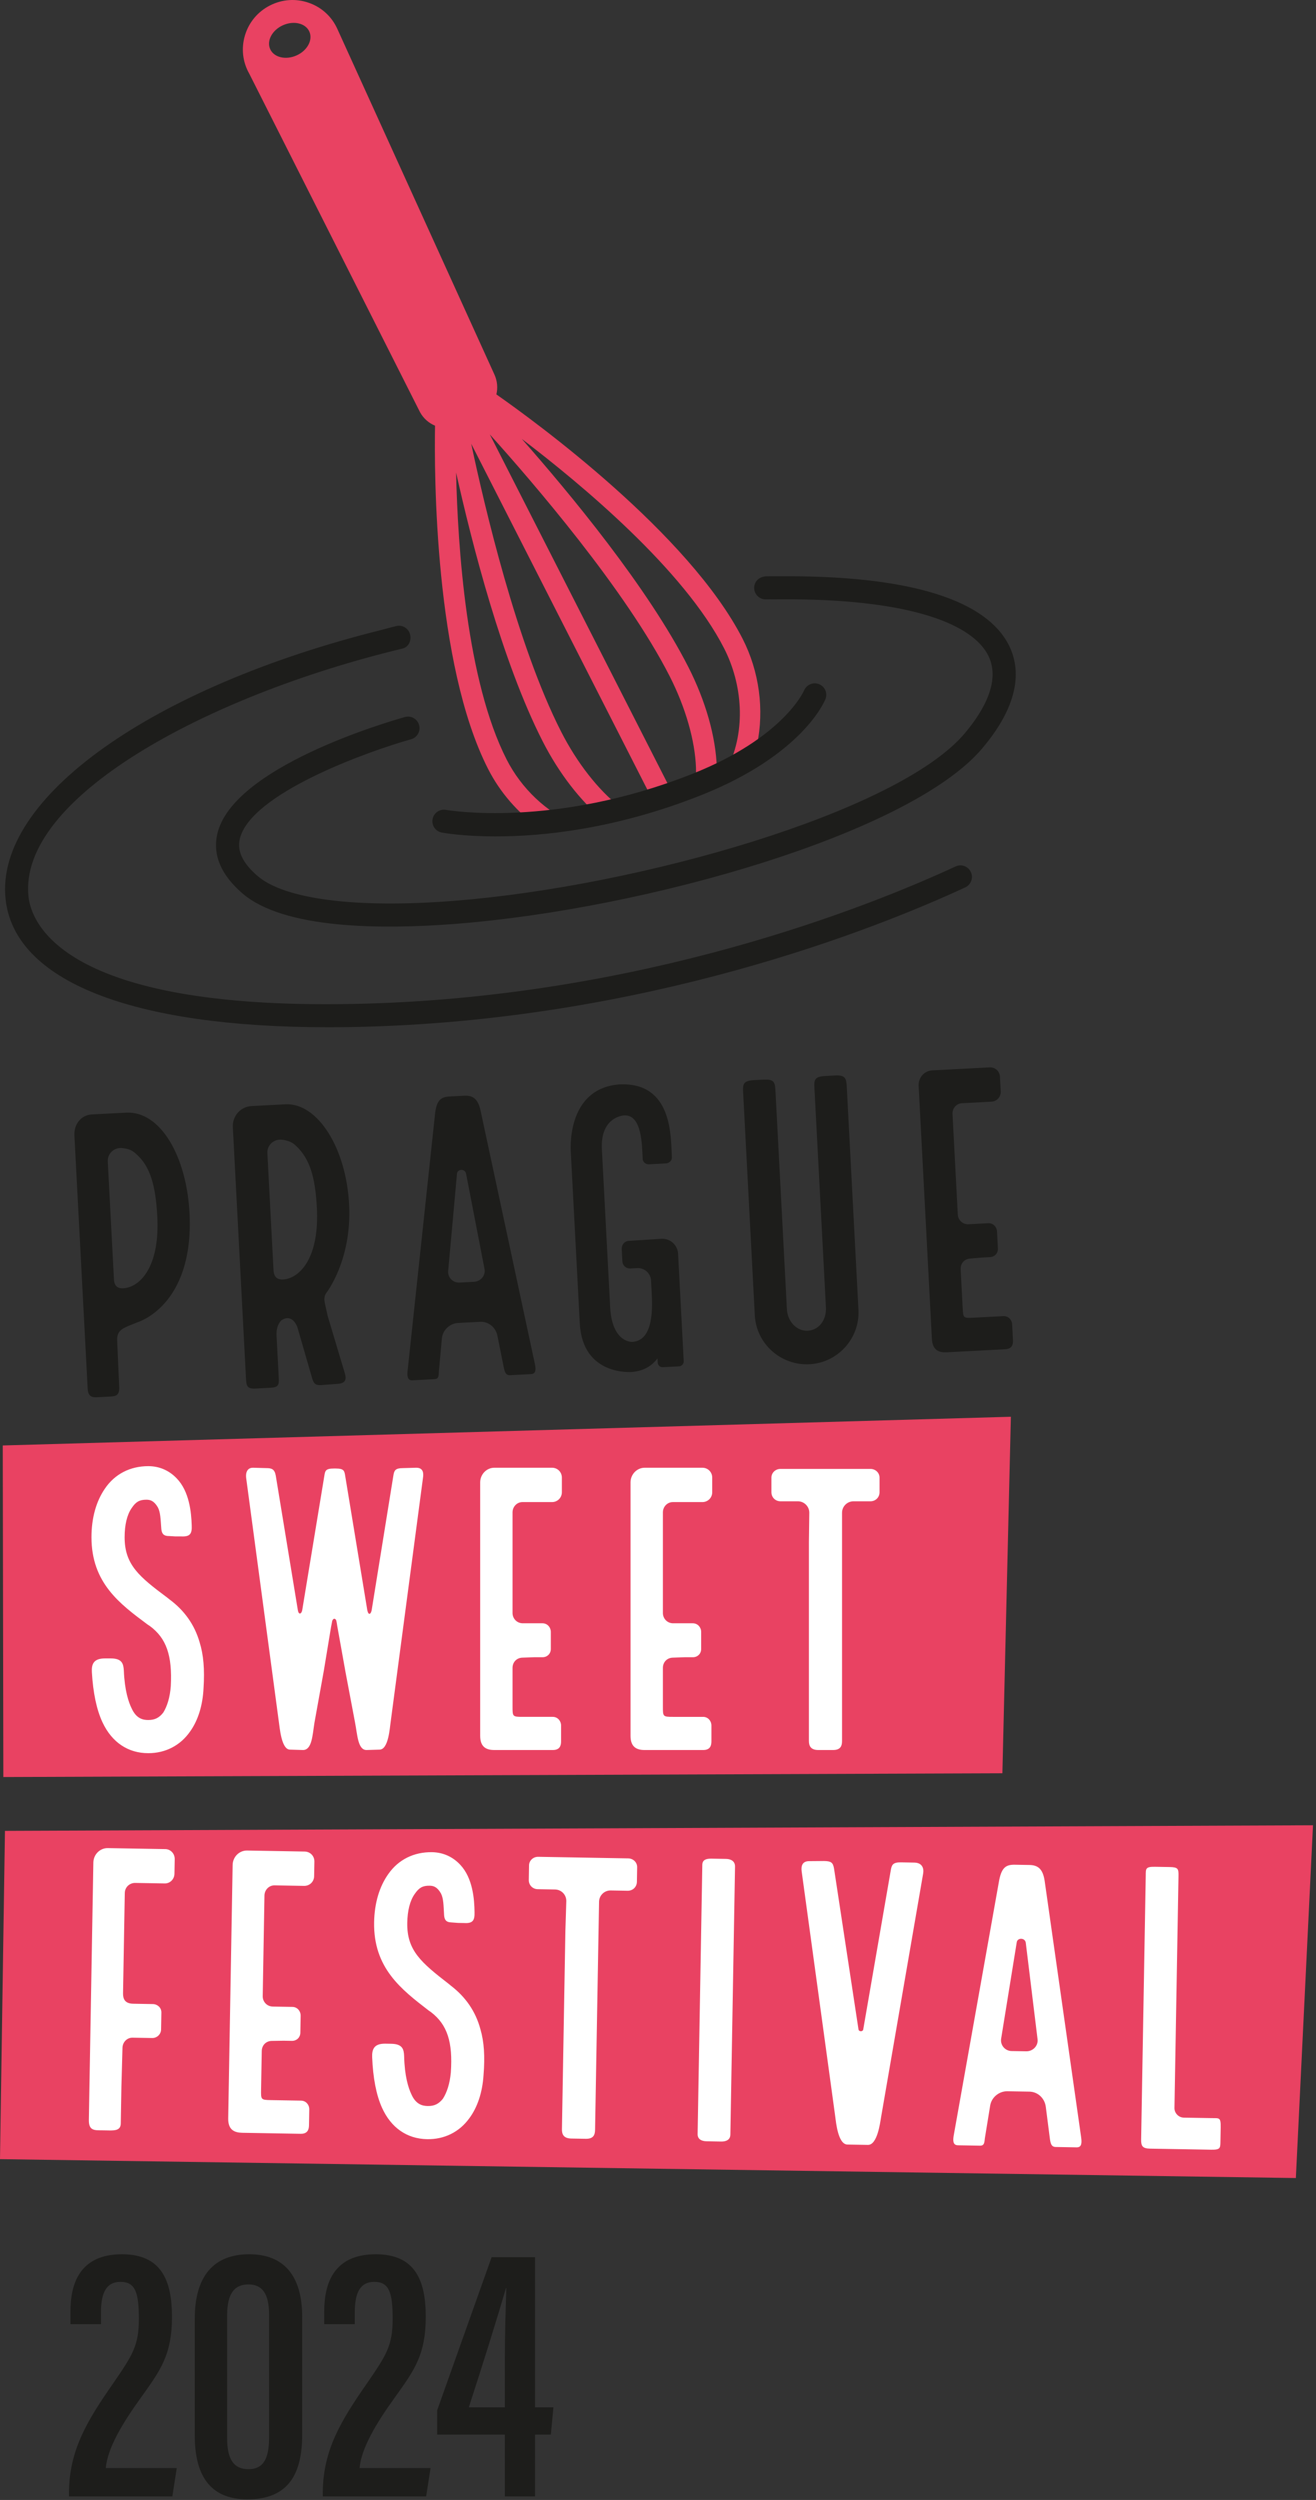
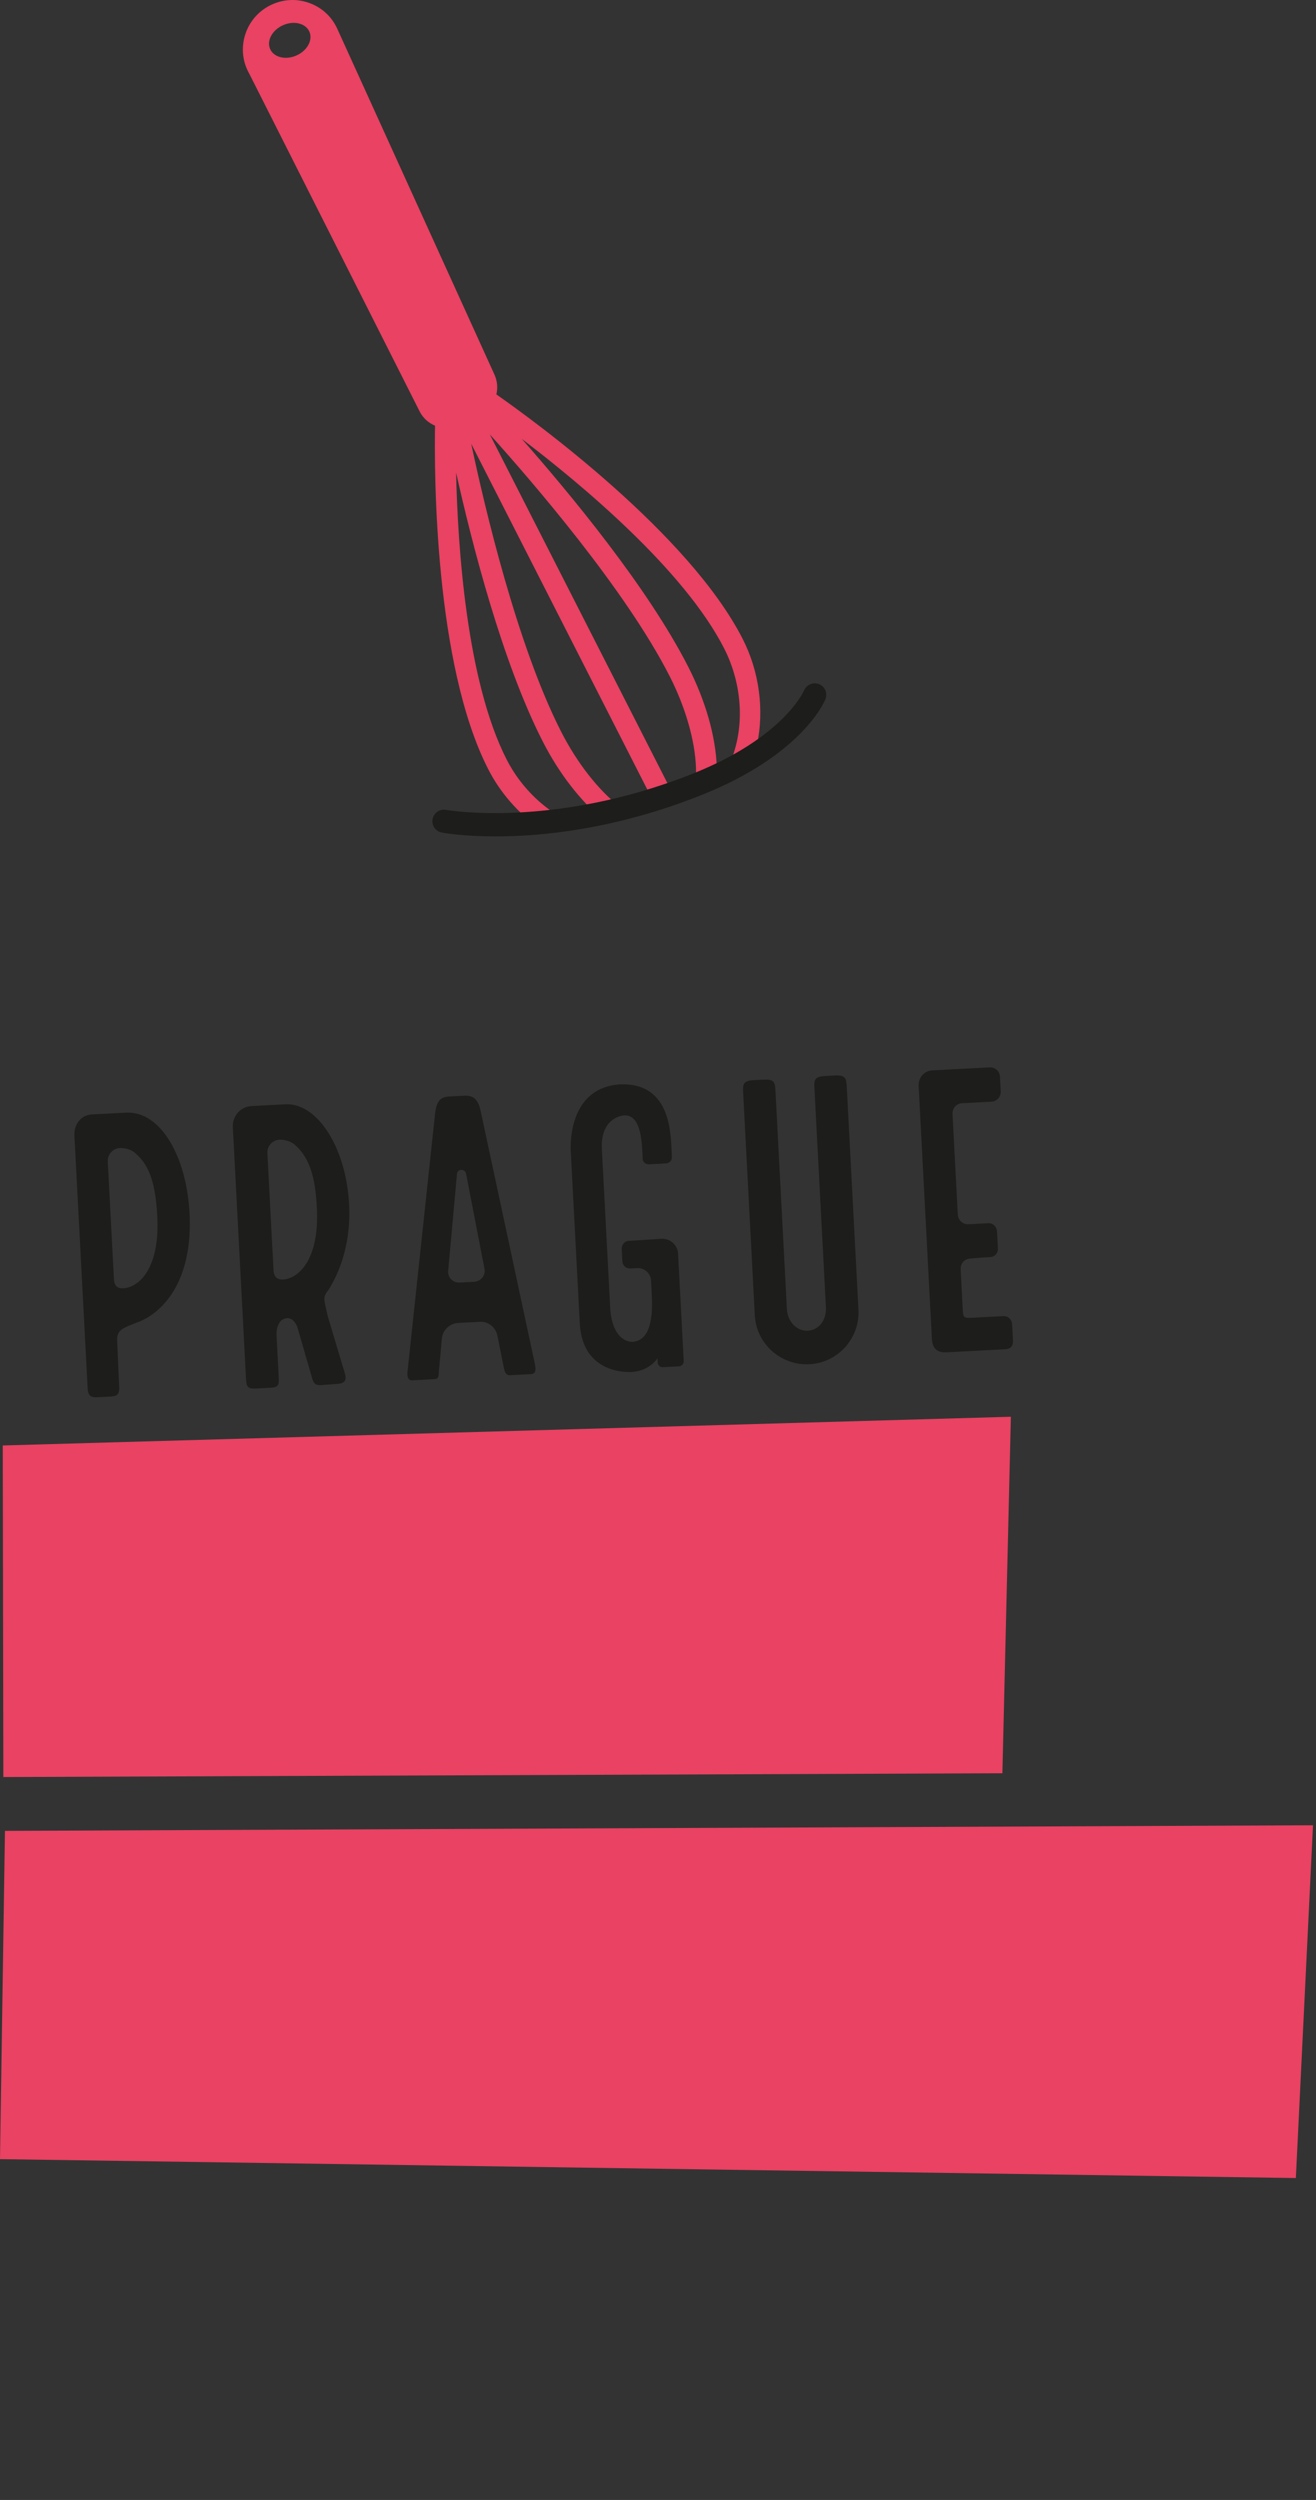
<svg xmlns="http://www.w3.org/2000/svg" width="100%" height="100%" viewBox="0 0 326 619" version="1.1" xml:space="preserve" style="fill-rule:evenodd;clip-rule:evenodd;stroke-linejoin:round;stroke-miterlimit:2;">
  <rect x="0" y="0" width="326" height="619" fill="#333333" stroke="none" />
  <path d="M0.682,357.904l0.147,82.097l247.484,-0.934l2.1,-88.275l-249.731,7.112Z" style="fill:#e94262;fill-rule:nonzero;" />
  <path d="M1.228,453.33l-1.228,81.281l321.009,4.678l4.247,-87.346l-324.028,1.387Z" style="fill:#e94262;fill-rule:nonzero;" />
-   <path d="M36.736,434.093c4.203,-0 7.919,-1.857 10.363,-5.379c1.956,-2.734 3.128,-6.45 3.322,-10.753c0.293,-4.593 -0,-8.209 -0.975,-11.337c-1.272,-4.4 -3.813,-7.919 -7.528,-10.656l-0.488,-0.391c-6.941,-5.181 -10.559,-8.116 -10.559,-14.956c-0,-3.032 0.587,-5.572 1.759,-7.235c0.978,-1.465 1.859,-2.053 3.619,-2.053c0.878,0 1.856,0.197 2.834,1.856c0.685,1.272 0.685,2.935 0.878,5.379c0.1,0.978 0.391,1.759 1.86,1.759l1.659,0.097l1.469,-0c2.15,0.097 2.637,-0.685 2.54,-2.738c-0.096,-3.225 -0.587,-8.406 -3.715,-11.631c-1.856,-1.956 -4.3,-3.031 -7.038,-3.031c-4.497,-0 -8.309,1.956 -10.753,5.572c-2.15,3.128 -3.325,7.234 -3.325,12.025c0,11.337 7.041,16.518 13.881,21.603l0.588,0.39c4.106,3.032 5.572,7.332 5.181,14.86c-0.194,2.737 -0.878,4.984 -1.856,6.55c-0.978,1.272 -2.053,1.856 -3.716,1.856c-1.272,0 -2.931,-0.294 -4.106,-2.834c-0.781,-1.563 -1.759,-4.497 -1.953,-9.385c-0.1,-1.662 -0.394,-3.031 -3.228,-3.031l-1.466,0c-2.931,0 -3.325,1.566 -3.225,3.422c0.294,5.084 1.172,9.287 2.638,12.416c2.347,4.984 6.356,7.625 11.34,7.625m48.878,-19.944l2.347,12.415c0.585,3.032 0.685,6.747 2.835,6.747l3.225,-0.1c2.25,0 2.54,-5.572 2.737,-6.743l8.016,-60.513c0.197,-1.172 0.097,-2.541 -1.663,-2.541l-3.322,0.097c-1.859,0 -2.153,0.588 -2.346,1.86l-5.379,33.334c-0.193,0.978 -0.781,1.369 -1.075,0l-5.471,-33.237c-0.197,-1.272 -0.294,-1.857 -2.347,-1.857l-0.491,0c-2.053,0 -2.15,0.585 -2.344,1.857l-5.475,33.237c-0.197,0.978 -0.881,1.172 -1.075,0l-5.475,-33.334c-0.293,-1.663 -1.075,-1.86 -2.347,-1.86l-3.321,-0.097c-1.079,0 -1.86,0.782 -1.663,2.541l8.113,60.513c0.196,1.171 0.587,6.743 2.737,6.743l3.225,0.1c2.25,0 2.347,-3.715 2.838,-6.747l2.343,-13l1.76,-10.656c0.293,-1.465 0.293,-1.562 0.293,-1.562c0.294,-0.685 0.685,-0.685 0.979,-0.197c-0,-0 0.096,0.197 0.293,1.562l2.053,11.438Zm43.794,-42.228l7.331,-0c1.369,-0 2.444,-1.075 2.444,-2.444l0,-3.619c0,-1.369 -1.075,-2.444 -2.444,-2.444l-14.271,0c-1.954,0 -3.519,1.663 -3.519,3.619l-0,62.76c-0,2.834 1.565,3.518 3.519,3.518l14.468,0c1.663,0 2.053,-0.978 2.053,-2.15l0,-3.912c0,-1.172 -0.881,-2.15 -2.053,-2.15l-7.528,-0c-2.444,-0 -2.444,-0.097 -2.444,-2.541l0,-9.581c0,-1.466 1.075,-2.541 2.544,-2.541l2.835,-0.1l2.053,0c1.172,0 2.053,-0.878 2.053,-2.05l-0,-4.206c-0,-1.172 -0.881,-2.15 -2.053,-2.15l-4.888,0c-1.469,0 -2.544,-1.172 -2.544,-2.541l0,-24.928c0,-1.368 1.075,-2.54 2.444,-2.54m37.247,-0l7.331,-0c1.369,-0 2.444,-1.075 2.444,-2.444l0,-3.619c0,-1.369 -1.075,-2.444 -2.444,-2.444l-14.272,0c-1.956,0 -3.521,1.663 -3.521,3.619l-0,62.76c-0,2.834 1.565,3.518 3.521,3.518l14.466,0c1.663,0 2.053,-0.978 2.053,-2.15l0,-3.912c0,-1.172 -0.878,-2.15 -2.053,-2.15l-7.525,-0c-2.444,-0 -2.444,-0.097 -2.444,-2.541l0,-9.581c0,-1.466 1.075,-2.541 2.541,-2.541l2.834,-0.1l2.053,0c1.172,0 2.054,-0.878 2.054,-2.05l-0,-4.206c-0,-1.172 -0.882,-2.15 -2.054,-2.15l-4.887,0c-1.466,0 -2.541,-1.172 -2.541,-2.541l0,-24.928c0,-1.368 1.075,-2.54 2.444,-2.54m33.725,9.872l0,49.268c0,1.272 0.488,2.25 2.347,2.25l3.616,0c1.856,0 2.246,-0.978 2.246,-2.25l0,-56.503c0,-1.562 1.272,-2.834 2.838,-2.834l4.203,-0c1.269,-0 2.247,-0.978 2.247,-2.247l-0,-3.619c-0,-1.172 -0.978,-2.15 -2.247,-2.15l-22.291,0c-1.268,0 -2.246,0.978 -2.246,2.15l-0,3.619c-0,1.269 0.978,2.247 2.246,2.247l4.304,-0c1.562,-0 2.834,1.272 2.834,2.834l-0.097,7.235Z" style="fill:#fff;fill-rule:nonzero;" />
-   <path d="M42.692,618.119l1.094,-7.016l-17.588,0c0.457,-4.921 4.01,-10.934 8.747,-17.496c4.832,-6.744 7.657,-10.569 7.657,-19.957c-0,-9.022 -2.644,-15.49 -12.394,-15.49c-10.569,-0 -12.756,7.472 -12.756,14.125l-0,3.187l7.562,0l0,-2.915c0,-4.919 1.366,-7.563 4.831,-7.563c3.735,0 4.553,2.734 4.553,9.203c0,6.563 -1.546,8.931 -6.378,15.947c-6.468,9.294 -10.843,16.494 -10.934,26.972l-0,1.003l25.606,0Zm19.044,-59.959c-8.75,-0 -13.488,5.378 -13.488,15.947l0,28.887c0,9.384 3.372,15.853 13.032,15.853c10.387,0 13.578,-6.559 13.578,-16.037l-0,-29.16c-0,-10.297 -4.647,-15.49 -13.122,-15.49m-0.184,7.472c3.462,-0 5.103,2.368 5.103,7.471l-0,30.438c-0,5.466 -1.547,7.834 -5.103,7.834c-3.735,0 -5.285,-2.55 -5.285,-7.653l0,-30.434c0,-5.56 1.916,-7.656 5.285,-7.656m44.012,52.487l1.094,-7.016l-17.588,0c0.457,-4.921 4.01,-10.934 8.747,-17.496c4.831,-6.744 7.653,-10.569 7.653,-19.957c0,-9.022 -2.64,-15.49 -12.39,-15.49c-10.572,-0 -12.76,7.472 -12.76,14.125l0,3.187l7.566,0l-0,-2.915c-0,-4.919 1.366,-7.563 4.828,-7.563c3.738,0 4.556,2.734 4.556,9.203c0,6.563 -1.55,8.931 -6.378,15.947c-6.469,9.294 -10.844,16.494 -10.934,26.972l-0,1.003l25.606,0Zm26.972,0l-0,-15.309l3.919,-0l0.637,-6.744l-4.556,-0l-0,-37.178l-10.753,-0l-13.488,37.909l0,6.013l16.769,-0l0,15.309l7.472,0Zm-16.403,-22.053c3.19,-9.841 6.287,-19.591 9.203,-29.522l0.091,0c-0.182,5.741 -0.363,11.663 -0.363,17.403l0,12.119l-8.931,-0Z" style="fill:#1d1d1b;fill-rule:nonzero;" />
  <path d="M31.253,275.496l-8.494,0.443c-2.734,0.144 -4.468,2.488 -4.328,5.222l3.288,62.672c0.106,2.05 1.19,2.191 2.362,2.128l3.319,-0.175c1.269,-0.065 2.234,-0.312 2.128,-2.362l-0.497,-11.328c-0.153,-2.928 1.397,-3.207 4.944,-4.666c0,0 13.988,-3.962 12.991,-26.719c-0.657,-14.356 -7.219,-25.659 -15.713,-25.215m0.216,43.353c-2.322,0.515 -3.153,-0.422 -3.241,-2.081l-1.531,-29.188c-0.1,-1.953 1.578,-3.509 3.547,-3.319c1.772,0.2 2.478,0.557 3.503,1.482c3.487,3.046 4.819,7.871 5.219,15.484c0.606,11.619 -3.628,16.734 -7.497,17.622m42.219,9.828l3.706,12.825c0.337,0.866 0.569,1.537 2.131,1.456l4.094,-0.312c2.15,-0.113 2.184,-1.291 1.825,-2.544l-4.272,-14.263l-0.641,-2.903c-0.247,-0.965 -0.303,-2.04 0.341,-2.856c-0,0 6.237,-7.962 5.625,-21.537c-0.65,-14.26 -7.794,-25.435 -15.706,-25.119l-8.494,0.444c-2.734,0.143 -4.763,2.503 -4.619,5.234l3.278,62.578c0.088,1.659 0.51,2.225 2.363,2.128l3.612,-0.19c1.953,-0.104 2.219,-0.607 2.128,-2.363l-0.546,-10.447c-0.088,-1.659 0.24,-2.85 1.165,-3.878c2.838,-1.909 4.01,1.747 4.01,1.747m-2.685,-11.997c-2.325,0.513 -3.162,-0.519 -3.247,-2.178l-1.522,-28.994c-0.1,-1.953 1.579,-3.509 3.547,-3.319c1.278,0.129 2.575,0.55 3.503,1.482c3.5,3.24 4.819,7.872 5.213,15.387c0.609,11.619 -3.625,16.735 -7.494,17.622m61.5,21.053l-13.472,-62.825c-0.637,-2.803 -1.859,-3.719 -4.009,-3.606l-3.609,0.187c-2.151,0.113 -3.188,0.854 -3.61,4.01l-6.831,63.887c-0.128,1.278 -0.069,2.45 1.2,2.385l5.469,-0.288c1.072,-0.056 1.031,-0.837 1.075,-1.915l0.747,-8.163c0.184,-2.066 1.956,-3.725 4.006,-3.834l5.469,-0.285c2.05,-0.109 3.887,1.363 4.293,3.494l1.591,7.944c0.25,1.062 0.487,1.834 1.562,1.778l5.172,-0.272c1.269,-0.066 1.21,-1.237 0.947,-2.497m-21.475,-23.15l2.172,-23.903c0.031,-1.272 1.984,-1.375 2.247,-0.116l4.562,23.547c0.379,1.644 -0.912,3.182 -2.571,3.269l-3.613,0.188c-1.659,0.087 -3.003,-1.31 -2.797,-2.985m58.344,22.491l-1.397,-26.65c-0.112,-2.147 -1.962,-3.813 -4.109,-3.7l-8.097,0.522c-1.075,0.056 -1.81,0.975 -1.753,2.05l0.159,3.025c0.056,1.075 0.975,1.809 1.95,1.759l1.759,-0.094c1.757,-0.09 3.297,1.297 3.391,3.053l0.147,2.832c0.191,3.612 0.634,12.106 -4.831,12.39c-0,0 -4.978,0.263 -5.444,-8.622l-2.047,-39.05c-0.431,-8.2 5.528,-8.412 5.528,-8.412c4.394,-0.231 4.397,7.306 4.572,10.625c-0.056,0.787 0.669,1.531 1.547,1.484l4.197,-0.218c0.781,-0.041 1.531,-0.669 1.49,-1.45c-0.262,-4.979 0.288,-18.81 -13.087,-18.11c-13.353,1.094 -11.941,16.878 -11.941,16.878l2.216,42.269c0.691,13.178 12.966,12.047 12.966,12.047c2.925,-0.25 4.912,-1.531 6.284,-3.363l0.056,1.072c0.031,0.588 0.55,1.147 1.235,1.11l4.1,-0.213c0.584,-0.031 1.14,-0.647 1.109,-1.234m35.062,-70.653c-2.734,0.143 -2.784,1.025 -2.684,2.978l2.847,54.278c0.172,3.319 -1.856,5.678 -4.494,5.816c-2.731,0.143 -5.012,-2.282 -5.172,-5.31l-2.844,-54.278c-0.109,-2.05 -0.437,-2.719 -2.975,-2.584l-2.343,0.122c-2.635,0.137 -2.785,1.028 -2.688,2.881l2.9,55.353c0.369,7.028 6.431,12.487 13.556,12.112c7.032,-0.368 12.488,-6.428 12.119,-13.459l-2.9,-55.35c-0.106,-2.05 -0.44,-2.816 -2.881,-2.687l-2.441,0.128Zm33.832,6.743l7.321,-0.384c1.366,-0.072 2.385,-1.203 2.313,-2.569l-0.191,-3.612c-0.071,-1.366 -1.2,-2.385 -2.568,-2.313l-14.254,0.747c-1.95,0.103 -3.425,1.844 -3.325,3.797l3.285,62.672c0.15,2.831 1.747,3.434 3.7,3.331l14.447,-0.756c1.659,-0.088 2,-1.084 1.937,-2.256l-0.203,-3.903c-0.062,-1.172 -0.99,-2.104 -2.162,-2.041l-7.519,0.394c-2.441,0.128 -2.444,0.028 -2.572,-2.413l-0.503,-9.565c-0.075,-1.466 0.94,-2.594 2.406,-2.672l2.825,-0.247l2.05,-0.106c1.172,-0.063 2.006,-0.985 1.944,-2.157l-0.219,-4.2c-0.062,-1.168 -0.994,-2.1 -2.162,-2.04l-4.882,0.256c-1.465,0.078 -2.6,-1.038 -2.672,-2.403l-1.306,-24.894c-0.072,-1.369 0.941,-2.597 2.31,-2.666" style="fill:#1d1d1b;fill-rule:nonzero;" />
-   <path d="M26.954,527.507c1.563,0.028 2.934,-0.047 2.963,-1.709l0.159,-9.188l0.266,-9.575c0.025,-1.368 1.118,-2.522 2.487,-2.5l4.888,0.085c1.175,0.022 2.168,-0.938 2.187,-2.113l0.075,-4.203c0.019,-1.172 -0.941,-2.069 -2.116,-2.087l-4.887,-0.088c-2.053,-0.034 -2.519,-1.216 -2.497,-2.584l0.434,-24.828c0.025,-1.466 1.216,-2.519 2.585,-2.497l7.331,0.128c1.272,0.022 2.366,-1.035 2.388,-2.4l0.065,-3.619c0.022,-1.369 -1.034,-2.462 -2.303,-2.484l-14.272,-0.247c-1.953,-0.035 -3.547,1.6 -3.581,3.553l-1.113,63.728c-0.05,2.834 1.519,2.569 3.475,2.603l1.466,0.025Zm41.047,-60.684l7.331,0.128c1.369,0.025 2.463,-1.031 2.485,-2.4l0.065,-3.616c0.022,-1.368 -1.034,-2.462 -2.403,-2.487l-14.269,-0.25c-1.956,-0.035 -3.547,1.6 -3.581,3.556l-1.097,62.75c-0.05,2.834 1.503,3.547 3.46,3.581l14.465,0.25c1.66,0.032 2.069,-0.94 2.088,-2.112l0.068,-3.91c0.022,-1.175 -0.84,-2.165 -2.015,-2.187l-7.525,-0.131c-2.444,-0.044 -2.441,-0.141 -2.4,-2.585l0.169,-9.578c0.025,-1.465 1.118,-2.522 2.584,-2.497l2.837,-0.047l2.054,0.035c1.171,0.022 2.065,-0.844 2.087,-2.016l0.072,-4.203c0.022,-1.175 -0.841,-2.166 -2.013,-2.187l-4.887,-0.085c-1.466,-0.025 -2.522,-1.219 -2.497,-2.587l0.434,-24.922c0.025,-1.369 1.119,-2.522 2.488,-2.5m37.819,62.844c4.2,0.071 7.947,-1.719 10.453,-5.197c2.003,-2.7 3.24,-6.394 3.509,-10.694c0.375,-4.588 0.144,-8.209 -0.778,-11.353c-1.194,-4.422 -3.675,-7.985 -7.341,-10.785l-0.481,-0.4c-6.85,-5.303 -10.415,-8.296 -10.294,-15.14c0.05,-3.028 0.682,-5.56 1.885,-7.2c1.003,-1.45 1.894,-2.022 3.653,-1.991c0.878,0.016 1.853,0.228 2.8,1.906c0.662,1.285 0.634,2.944 0.787,5.391c0.082,0.981 0.36,1.769 1.825,1.794l1.66,0.125l1.469,0.025c2.146,0.137 2.65,-0.638 2.587,-2.691c-0.041,-3.228 -0.441,-8.415 -3.509,-11.697c-1.825,-1.987 -4.25,-3.103 -6.988,-3.153c-4.494,-0.078 -8.34,1.81 -10.847,5.385c-2.206,3.09 -3.45,7.175 -3.534,11.965c-0.197,11.338 6.75,16.641 13.503,21.841l0.578,0.403c4.053,3.1 5.444,7.428 4.922,14.947c-0.244,2.731 -0.966,4.969 -1.972,6.515c-1,1.254 -2.084,1.822 -3.747,1.794c-1.268,-0.025 -2.925,-0.347 -4.053,-2.906c-0.756,-1.578 -1.681,-4.528 -1.794,-9.419c-0.068,-1.662 -0.337,-3.037 -3.171,-3.087l-1.466,-0.025c-2.931,-0.05 -3.35,1.506 -3.284,3.365c0.203,5.088 1.009,9.307 2.421,12.46c2.26,5.025 6.219,7.734 11.207,7.822m34.24,-51.71l-0.859,49.26c-0.022,1.271 0.45,2.256 2.306,2.29l3.616,0.063c1.859,0.031 2.265,-0.938 2.287,-2.21l0.988,-56.493c0.028,-1.563 1.319,-2.813 2.884,-2.785l4.203,0.072c1.269,0.022 2.263,-0.937 2.288,-2.209l0.062,-3.616c0.019,-1.172 -0.94,-2.166 -2.212,-2.187l-22.285,-0.391c-1.268,-0.022 -2.265,0.937 -2.284,2.112l-0.062,3.616c-0.022,1.269 0.937,2.266 2.206,2.288l4.303,0.075c1.562,0.028 2.812,1.318 2.784,2.884l-0.225,7.231Zm38.585,52.297c1.272,0.022 2.259,-0.45 2.281,-1.722l1.156,-66.365c0.022,-1.272 -0.944,-1.875 -2.215,-1.897l-3.616,-0.063c-1.269,-0.022 -2.253,0.253 -2.275,1.525l-1.163,66.66c-0.021,1.268 0.947,1.775 2.216,1.796l3.616,0.066Zm27.968,-67.562c-0.265,-1.569 -0.75,-1.869 -2.509,-1.9l-3.619,0.034c-1.759,-0.031 -2.072,1.234 -1.9,2.509l8.325,60.763c0.175,1.275 0.663,6.856 3.01,6.897l5.081,0.087c2.347,0.041 3.031,-5.519 3.247,-6.787l10.44,-60.435c0.219,-1.268 -0.246,-2.643 -2.2,-2.678l-3.325,-0.059c-1.953,-0.035 -2.259,0.647 -2.475,1.815l-6.85,39.575c-0.109,0.585 -1.084,0.569 -1.171,-0.021l-6.054,-39.8Zm61.216,66.575l-9.056,-63.61c-0.441,-2.844 -1.597,-3.844 -3.747,-3.881l-3.616,-0.063c-2.15,-0.037 -3.237,0.629 -3.878,3.747l-11.272,63.257c-0.218,1.265 -0.237,2.44 1.032,2.462l5.475,0.094c1.075,0.019 1.087,-0.763 1.203,-1.835l1.315,-8.093c0.328,-2.047 2.213,-3.578 4.266,-3.544l5.475,0.097c2.053,0.037 3.784,1.631 4.041,3.787l1.031,8.035c0.178,1.078 0.359,1.862 1.434,1.881l5.181,0.091c1.269,0.021 1.291,-1.15 1.116,-2.425m-19.809,-24.591l3.837,-23.694c0.119,-1.269 2.075,-1.234 2.247,0.041l2.909,23.809c0.263,1.666 -1.131,3.11 -2.79,3.078l-3.619,-0.062c-1.659,-0.028 -2.906,-1.516 -2.584,-3.172m45.218,19.656c-1.268,-0.022 -2.325,-1.115 -2.303,-2.384l1,-57.375c0.035,-1.856 -0.059,-2.25 -2.209,-2.288l-3.616,-0.062c-2.443,-0.044 -2.259,0.547 -2.287,2.209l-1.141,65.291c-0.028,1.662 0.353,2.253 2.21,2.287l15.15,0.263c2.346,0.04 2.256,-0.447 2.287,-2.206l0.059,-3.325c0.044,-2.541 -0.353,-2.254 -2.209,-2.288l-6.941,-0.122Z" style="fill:#fff;fill-rule:nonzero;" />
  <path d="M183.993,158.228c-13.306,-26.103 -51.509,-53.909 -61.028,-60.568c0.381,-1.607 0.244,-3.344 -0.503,-4.96l-38.913,-85.581c-1.387,-3.044 -3.89,-5.325 -7.056,-6.428c-3.181,-1.109 -6.597,-0.878 -9.615,0.659c-3.022,1.538 -5.219,4.166 -6.194,7.4c-0.963,3.207 -0.588,6.572 1.047,9.46l42.328,83.868c0.862,1.557 2.187,2.691 3.709,3.322c-0.2,11.616 -0.15,58.9 13.131,84.972c2.966,5.825 7.354,10.835 12.519,14.544c3.125,-0.141 6.135,-0.409 9.025,-0.794c-7.09,-3.05 -13.259,-8.844 -16.95,-16.09c-9.906,-19.441 -12.097,-52.513 -12.509,-71.035c3.922,17.591 11.4,46.841 21.415,66.497c4.066,7.981 9.36,14.788 14.975,19.456c2.225,-0.462 4.4,-0.968 6.475,-1.556c-0.868,-0.55 -1.653,-1.109 -2.303,-1.616c-5.331,-4.146 -10.634,-10.937 -14.55,-18.625c-10.953,-21.487 -19.012,-55.915 -22.265,-71.275l45.547,89.394c1.653,-0.612 3.25,-1.259 4.796,-1.94l-45.74,-89.772c10.528,11.684 33.647,38.465 44.562,59.887c3.919,7.688 6.294,15.969 6.516,22.719c0.044,1.325 -0.041,3.022 -0.3,4.756c1.881,-0.987 3.669,-2.019 5.378,-3.084c0.013,-0.622 0.097,-1.191 0.075,-1.841c-0.25,-7.59 -2.759,-16.431 -7.072,-24.89c-10.003,-19.625 -29.309,-42.913 -41.24,-56.438c14.737,11.209 40.215,32.422 50.143,51.9c4.547,8.922 5.394,20.119 0.966,29.403c2.603,-1.778 4.978,-3.622 7.15,-5.484c1.875,-8.819 0.534,-18.303 -3.519,-26.26m-110.547,-144.496c-2.681,1.193 -5.603,0.484 -6.525,-1.585c-0.918,-2.069 0.507,-4.712 3.191,-5.906c2.681,-1.194 5.6,-0.484 6.522,1.584c0.922,2.069 -0.506,4.713 -3.188,5.907" style="fill:#e94262;fill-rule:nonzero;" />
-   <path d="M249.409,158.82c-6.406,-10.932 -25.853,-16.31 -55.696,-16.135l-0,-0.003c-1.963,-0.015 -3.444,0.003 -4.104,0.019c-0.056,-0 -0.1,0.031 -0.153,0.034l-0.165,0c0.006,0.013 0.006,0.025 0.009,0.035c-1.428,0.19 -2.512,1.384 -2.478,2.853c0.034,1.575 1.347,2.822 2.922,2.784c0.356,-0.009 0.772,-0.009 1.169,-0.012c0.003,0.003 0.003,0.006 0.003,0.012c0.922,-0.015 1.784,-0.009 2.678,-0.012l0.219,-0l-0,-0.003c30.365,-0.141 46.165,5.643 50.671,13.318c3.835,6.544 -0.912,14.466 -5.575,19.953c-16.415,19.35 -80.375,37.813 -126.596,41.4c-24.132,1.879 -41.813,-0.384 -48.529,-6.187c-3.625,-3.128 -5.062,-6.097 -4.4,-9.072c2.516,-11.262 31.5,-21.694 42.454,-24.762c1.521,-0.425 2.409,-2.004 1.981,-3.519c-0.428,-1.519 -1.991,-2.416 -3.519,-1.981c-4.366,1.221 -42.778,12.418 -46.487,29.015c-1.15,5.15 0.946,10.075 6.234,14.641c10.231,8.837 34.306,8.987 52.706,7.562c47.435,-3.681 112.703,-22.409 130.513,-43.397c10.612,-12.506 9.2,-21.337 6.143,-26.543m-147.815,-1.703c-0.375,-1.535 -1.903,-2.482 -3.447,-2.1c-0.622,0.15 -2.006,0.503 -3.803,0.996c-56.485,14.075 -95.628,41.51 -92.963,66.588c2.153,20.287 31.163,31.753 79.891,31.75c1.931,-0 3.891,-0.016 5.878,-0.05c72.625,-1.316 130.466,-24.622 151.963,-34.581c1.431,-0.663 2.056,-2.36 1.39,-3.791c-0.662,-1.428 -2.353,-2.059 -3.787,-1.391c-21.172,9.807 -78.128,32.757 -149.669,34.05c-71.394,1.338 -79.288,-20.025 -79.988,-26.59c-2.59,-24.41 43.941,-49.631 92.132,-61.285c-0.007,-0.021 0.378,-0.09 0.478,-0.112c1.531,-0.372 2.3,-1.956 1.925,-3.484" style="fill:#1d1d1b;fill-rule:nonzero;" />
  <path d="M122.804,207.099c-8.047,0 -12.897,-0.866 -13.362,-0.956c-1.55,-0.288 -2.572,-1.778 -2.285,-3.328c0.291,-1.547 1.791,-2.575 3.331,-2.288c0.26,0.044 26.691,4.694 61.007,-8.912c22.634,-8.975 27.637,-20.528 27.684,-20.647c0.6,-1.444 2.272,-2.16 3.713,-1.566c1.456,0.585 2.168,2.219 1.596,3.678c-0.221,0.563 -5.684,13.853 -30.887,23.844c-21.172,8.397 -39.269,10.175 -50.797,10.175" style="fill:#1d1d1b;fill-rule:nonzero;" />
</svg>